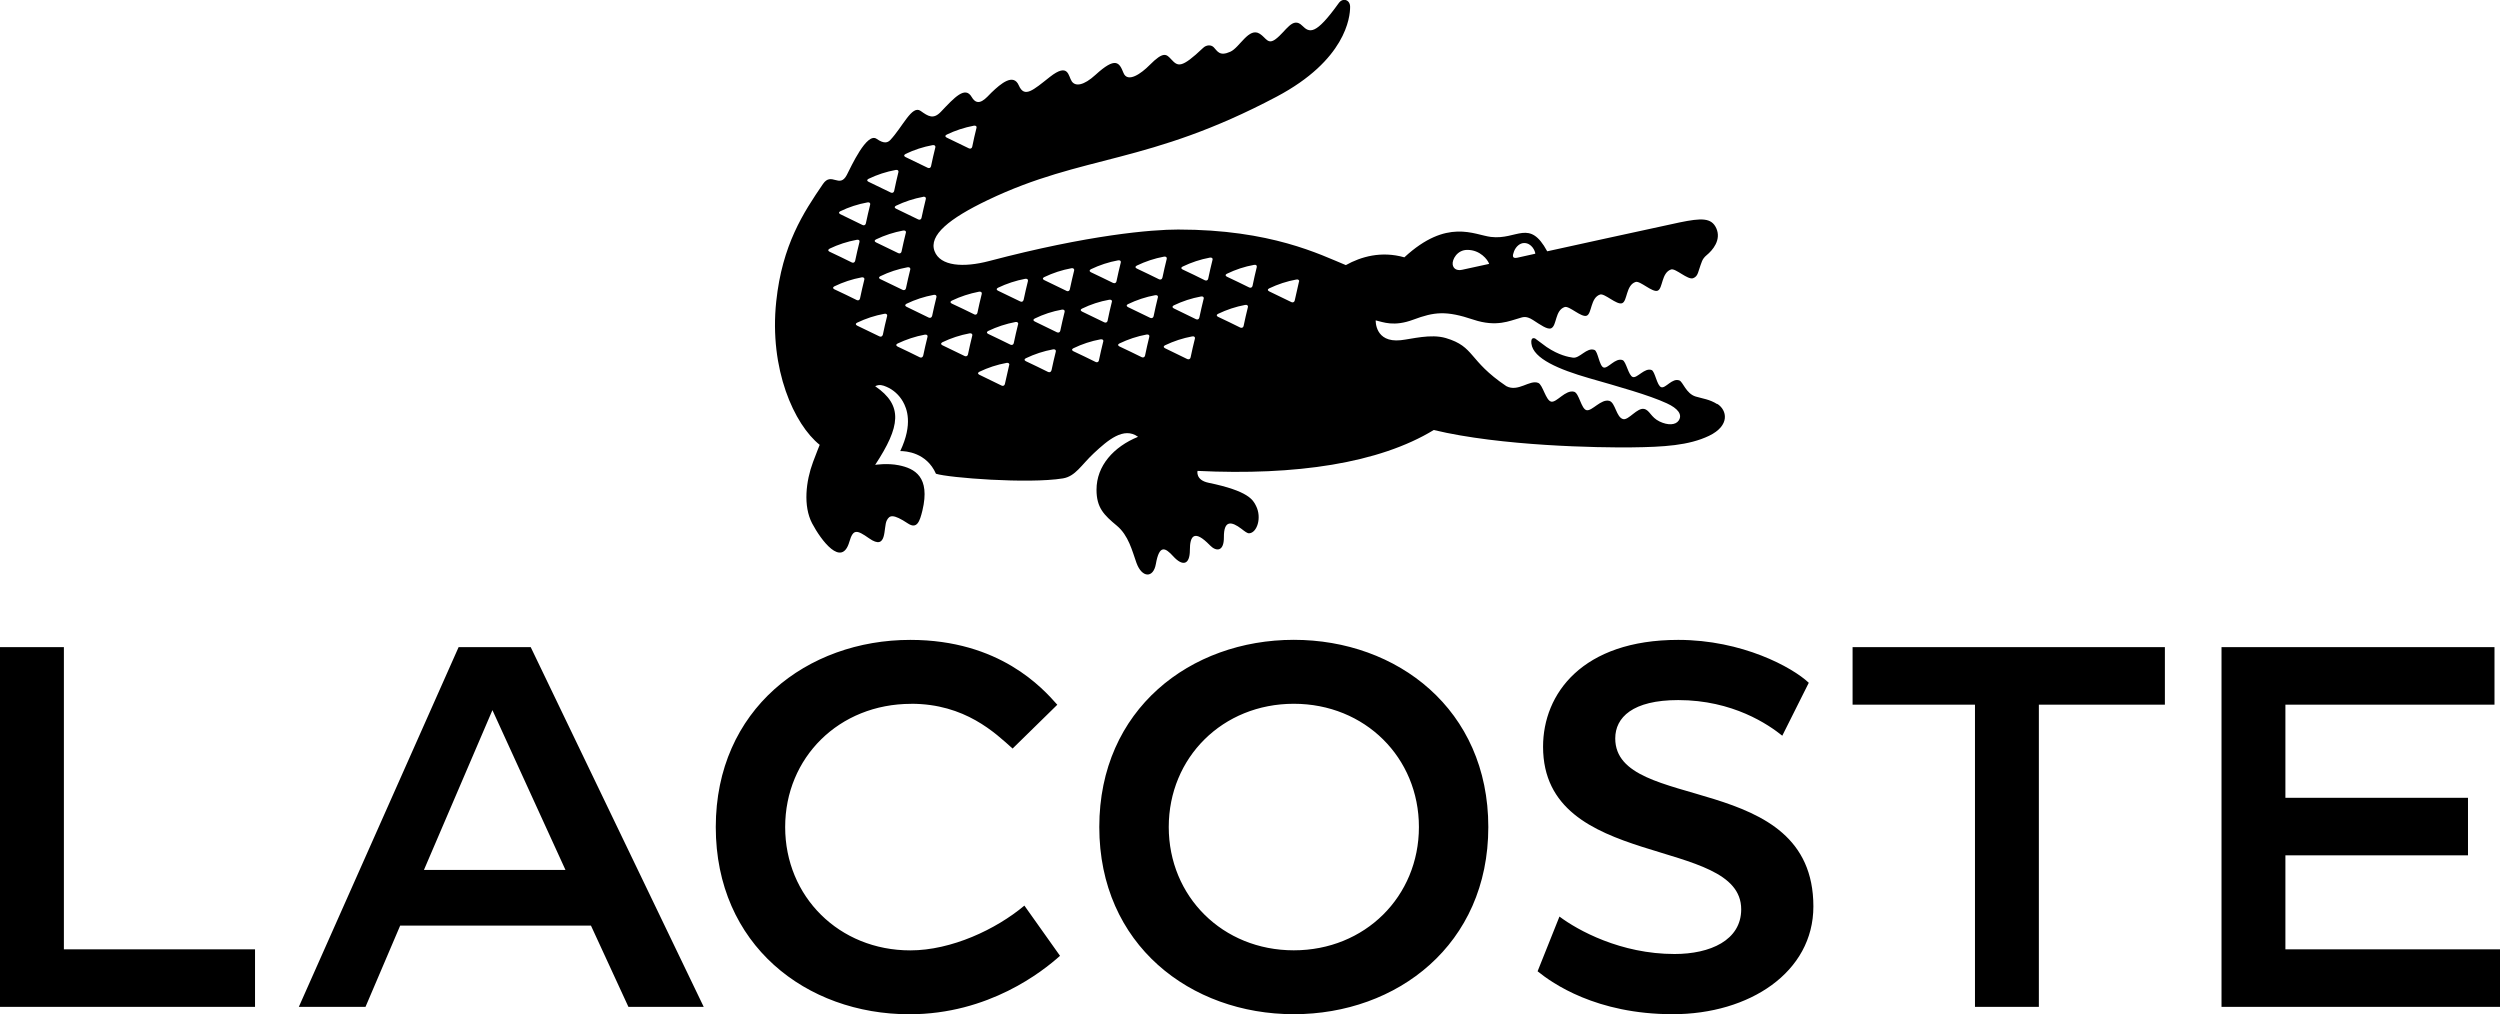
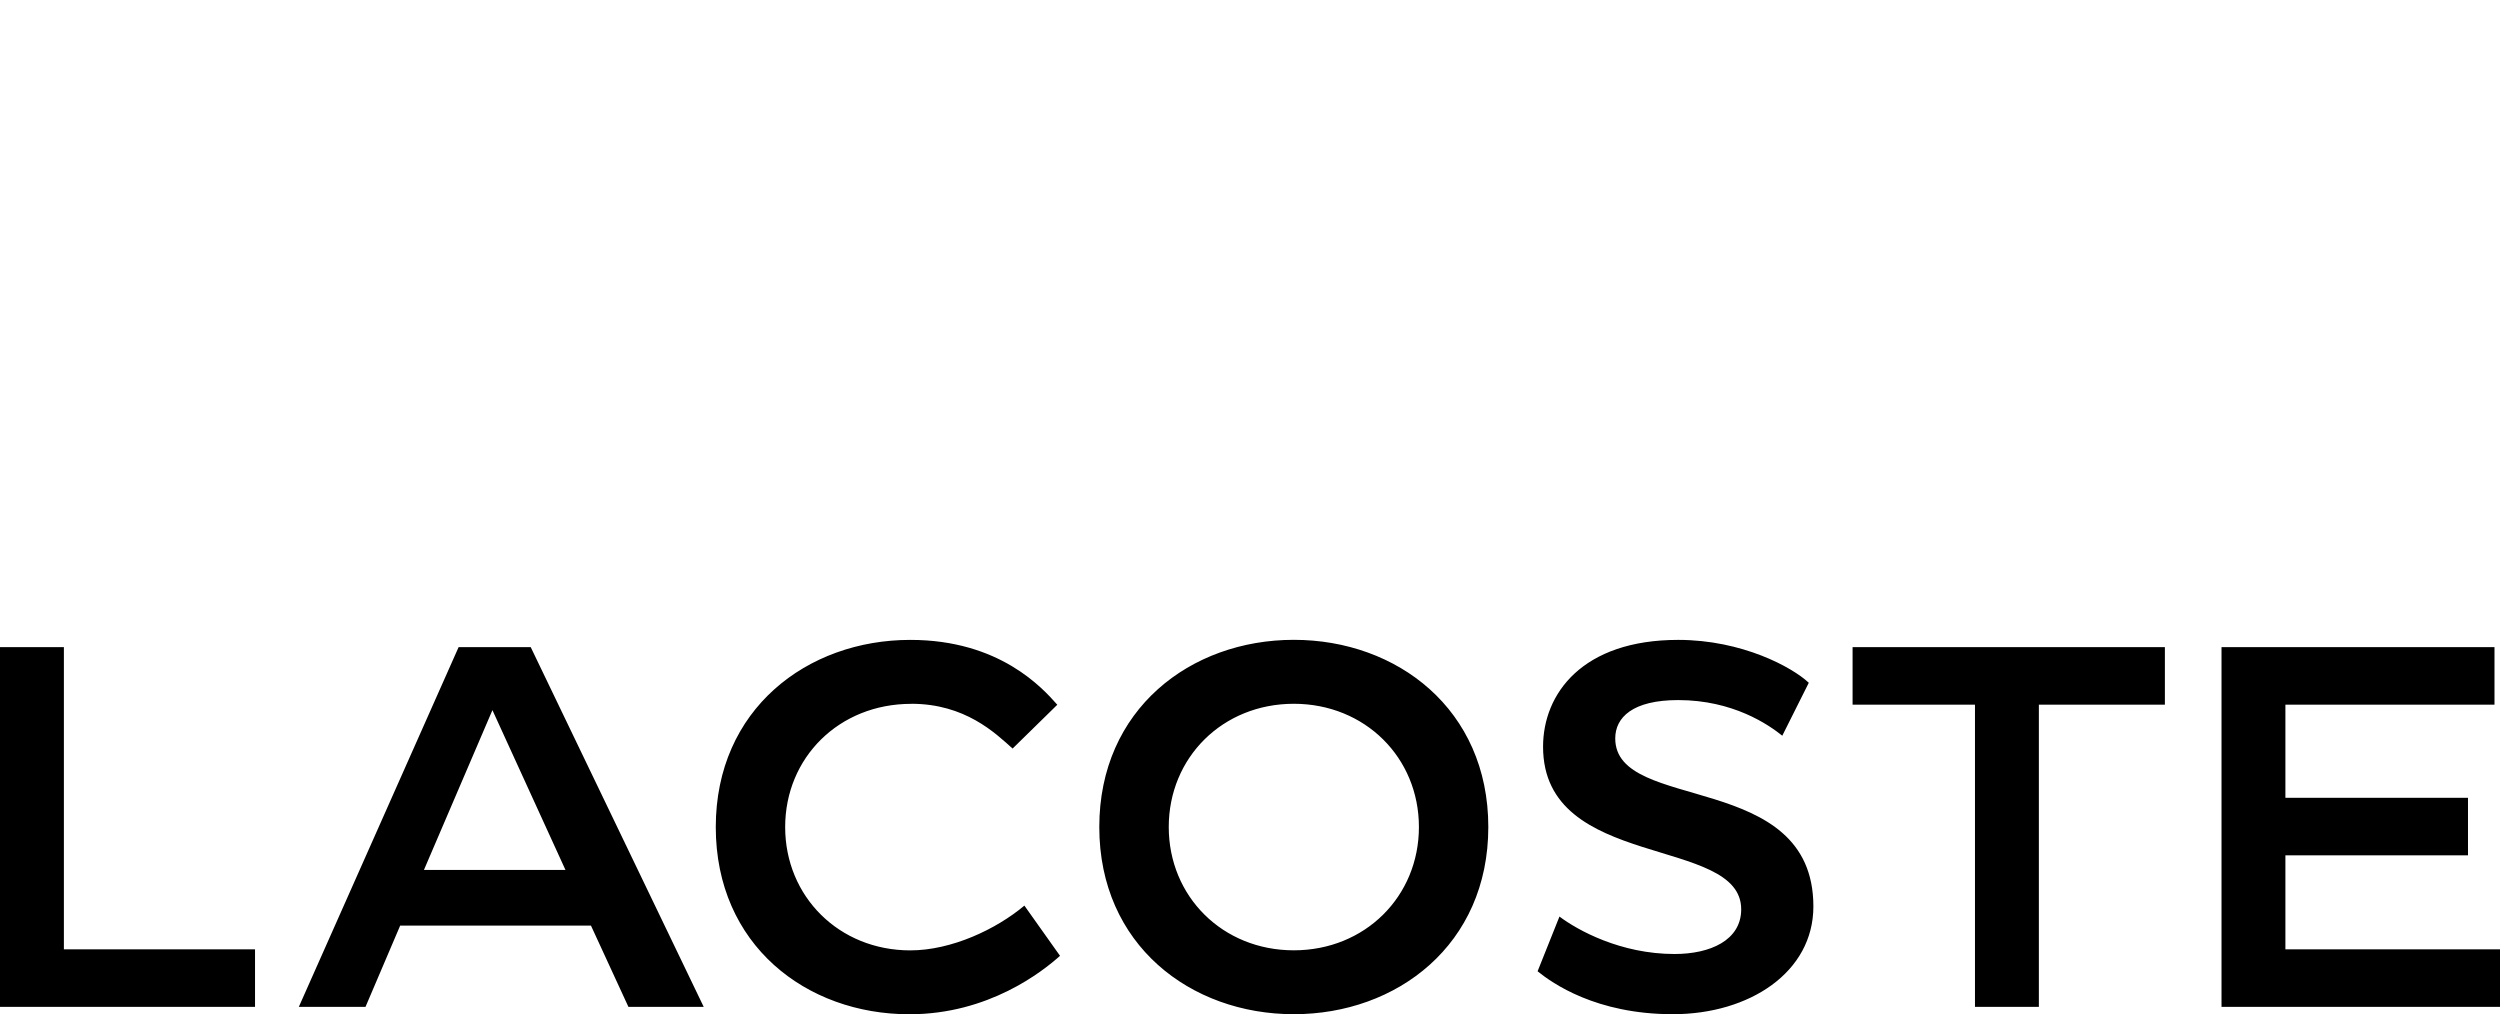
<svg xmlns="http://www.w3.org/2000/svg" id="a" width="136.11mm" height="55.22mm" viewBox="0 0 385.84 156.52">
  <path d="M199.68,156.52c15.92,0,30.02-10.71,30.02-28.89s-14.09-28.89-30.02-28.89-30.02,10.71-30.02,28.89,14.09,28.89,30.02,28.89h0ZM96.99,155.39h11.62l-26.7-55.52h-11.13l-24.66,55.52h10.29l5.35-12.54h29.45l5.78,12.54ZM384.99,99.87h-42.13v55.52h42.98v-8.88h-33.12v-14.51h28.18v-8.88h-28.18v-14.37h32.27v-8.88ZM237.31,149.9c2.26,1.83,9.02,6.62,20.86,6.62s21.7-6.48,21.7-16.63c0-21.14-30.58-14.37-30.58-25.93,0-3.24,2.68-5.92,9.72-5.92,8.46,0,13.95,3.8,16.06,5.5l4.09-8.17c-2.54-2.4-10.29-6.62-20.15-6.62-14.8,0-20.86,8.31-20.86,16.49,0,19.17,30.58,13.67,30.58,25.09,0,4.79-4.79,6.9-10.29,6.9-8.31,0-14.94-3.66-17.76-5.78l-3.38,8.46ZM140.64,108.61c8.31,0,12.96,4.51,15.64,6.91l6.9-6.76c-2.25-2.54-8.88-10.01-22.69-10.01-15.92,0-30.02,10.71-30.02,28.89s13.95,28.89,29.88,28.89c12.26,0,20.57-6.62,23.25-9.02l-5.5-7.75c-4.37,3.67-11.27,6.91-17.61,6.91-10.99,0-19.31-8.31-19.31-19.03s8.31-19.02,19.45-19.02h0ZM199.68,146.66c-10.99,0-19.3-8.31-19.3-19.03s8.31-19.02,19.3-19.02,19.31,8.31,19.31,19.02-8.31,19.03-19.31,19.03h0ZM304.81,108.75v46.64h9.86v-46.64h19.45v-8.88h-48.2v8.88h18.89ZM9.86,99.87H0v55.52h39.36v-8.88H9.86v-46.64ZM76,109.59l11.27,24.66h-21.84l10.57-24.66Z" />
-   <path d="M265.04,62.37c-1.2-.76-2.25-.85-3.34-1.18-1.48-.45-1.96-2.27-2.51-2.48-1.11-.43-2.13,1.27-2.8,1.04-.67-.21-.95-2.44-1.49-2.65-1.07-.4-2.22,1.3-2.9,1.08-.67-.21-1.03-2.41-1.58-2.61-1.12-.41-2.26,1.36-2.93,1.14-.67-.22-.86-2.5-1.41-2.71-1.19-.45-2.28,1.36-3.33,1.19-.67-.1-2.13-.35-4.05-1.64-.55-.37-1.69-1.29-1.78-1.32-.19-.07-.69-.2-.57.8.28,2.32,4.28,3.99,8.88,5.32,4.59,1.32,9.25,2.61,12.02,3.89,1.72.79,2.45,1.74,1.83,2.66-.48.71-1.66.76-2.94.15-1.37-.66-1.51-1.74-2.38-1.94-1.06-.25-2.4,1.76-3.24,1.57-1.08-.25-1.2-2.56-2.15-2.82-1.26-.34-2.67,1.62-3.5,1.44-.84-.17-1.15-2.65-1.94-2.85-1.33-.34-2.68,1.71-3.52,1.53-.84-.17-1.3-2.61-2-2.89-1.33-.54-3.1,1.47-4.93.5-5.94-4.01-4.8-6.07-9.33-7.42-2.34-.69-5.26.15-6.97.33-4.02.42-3.86-3.06-3.86-3.06,1.17.27,2.8,1.01,5.8-.11,3.25-1.21,5.06-1.42,9.29,0,3.57,1.2,5.7.13,6.94-.19.61-.16,1.08-.5,2.24.24,1.15.74,2.26,1.55,2.83,1.27.87-.43.56-2.77,2.07-3.27.69-.23,2.57,1.65,3.39,1.34.82-.32.57-2.77,2.07-3.27.69-.23,2.58,1.66,3.4,1.34.83-.32.57-2.78,2.08-3.28.69-.23,2.58,1.66,3.4,1.35.82-.32.57-2.78,2.08-3.28.69-.22,2.58,1.66,3.4,1.35h0c.82-.33.71-.95,1.37-2.62.13-.33.37-.65.71-.93.92-.75,2.31-2.36,1.49-4.17-.75-1.63-2.28-1.58-5.65-.89-2.83.59-20.44,4.46-20.44,4.46-2.75-5.08-4.61-1.73-8.69-2.22-2.58-.31-6.76-2.94-13.36,3.15-3.55-1.01-6.69-.11-9.03,1.2-3.96-1.62-11.52-5.49-25.88-5.49-4.06,0-13.75.8-29.17,4.86-3.95,1.04-7.55.82-8.43-1.53-.91-2.45,2.25-5.02,8.22-7.88,14.8-7.09,24.67-5.42,44.57-15.95,10.66-5.64,11.36-12.26,11.35-13.87,0-1.1-1.12-1.47-1.76-.57-3.59,5.01-4.51,4.59-5.63,3.48-1.49-1.49-2.5.88-4.1,2.07-1.22.91-1.46-.19-2.45-.82-1.68-1.09-3.1,2.13-4.55,2.77-1.67.75-1.98-.09-2.55-.68-.4-.42-1.13-.41-1.65.09-3.39,3.22-3.89,2.86-4.9,1.78-.75-.8-1.16-1.35-3.36.87-1.27,1.29-3.39,2.81-4.03,1.2-.64-1.61-1.2-2.54-4.31.3-1.84,1.68-3.1,1.82-3.66,1.02-.56-.8-.47-2.98-3.39-.69-2.61,2.06-3.92,3.29-4.79,1.31-.83-1.92-2.76-.3-4.21,1.09-.76.73-2.04,2.47-3.06.7-1.02-1.75-2.65.06-4.75,2.27-1.18,1.24-1.97.7-3.14-.13-1.34-.96-2.76,2.48-4.72,4.54-.37.34-.9.59-2.07-.23-1.52-1.05-3.93,4.29-4.61,5.6-1.12,2.11-2.35-.55-3.66,1.36-3.04,4.45-6.29,9.39-7.22,18.14-1.11,10.47,2.78,19,6.71,22.13,0,0-.48,1.17-1.03,2.65-1.1,2.95-1.55,6.78-.14,9.47,1.37,2.59,4.57,6.91,5.75,2.83.58-1.98,1.12-1.87,3.03-.53,2.88,2.03,2.17-1.67,2.75-2.77.41-.77.91-1.07,3.28.5,1.37.89,1.8-.32,2.21-2.01,1.25-5.22-1.21-6.5-3.65-6.99-1.77-.36-3.64-.06-3.64-.06,3.88-5.92,4.36-9.15,0-12.14.65-.33,1.18-.15,1.74.09,1.07.45,1.97,1.28,2.54,2.28.6,1.06,1.59,3.43-.41,7.64.84,0,4.05.2,5.51,3.5,1.9.62,14.21,1.59,19.59.72,1.95-.32,2.84-2.08,4.79-3.9,2.13-1.98,4.6-4.13,6.81-2.52-3.76,1.54-6.41,4.46-6.41,8.17,0,2.78,1.15,3.9,3.14,5.55,1.8,1.5,2.36,3.87,3.02,5.72.84,2.35,2.61,2.42,3,.19.54-3.08,1.47-2.51,2.67-1.2,1.45,1.6,2.58,1.35,2.58-.95,0-2.18.66-3.25,3.09-.74.99,1.02,2.18.98,2.16-1.24-.02-2.71,1.2-2.45,2.72-1.29.53.41.9.7,1.18.68,1.2-.06,1.99-2.39,1.06-4.23-.46-.92-1.13-2.29-7.34-3.57-2.03-.42-1.69-1.83-1.69-1.83,15.16.74,28.01-1.17,36.46-6.31,10.38,2.5,25.58,2.74,30.56,2.68,4.98-.06,8.79-.29,11.92-1.78,3.29-1.58,2.8-3.98,1.27-4.94ZM233.67,38.78c.3-.76.92-1.28,1.57-1.28,1.16,0,1.71,1.26,1.71,1.65l-2.79.62c-.78.15-.76-.27-.49-.99ZM226.48,38.56c1.94,0,3.13,1.49,3.35,2.16,0,0-2.91.64-4.18.91-.83.18-1.37-.18-1.45-.83-.1-.72.67-2.26,2.29-2.24ZM146.1,20.77c1.33-.64,2.74-1.1,4.2-1.38.29-.05.48.1.41.33-.24.95-.46,1.92-.66,2.92-.05.25-.28.36-.51.25-1.08-.53-2.22-1.09-3.43-1.66-.26-.12-.27-.34,0-.46ZM139.74,23.76c1.33-.64,2.73-1.1,4.2-1.37.29-.05.47.11.42.34-.24.95-.46,1.92-.67,2.92-.05.25-.28.35-.51.24-1.08-.53-2.22-1.09-3.43-1.66-.26-.12-.27-.34,0-.46ZM142.47,30.36c.29-.05.48.1.42.34-.23.95-.46,1.92-.67,2.92-.05.24-.27.35-.5.24-1.08-.53-2.22-1.08-3.43-1.66-.26-.12-.27-.33,0-.46,1.33-.64,2.74-1.1,4.19-1.37ZM139.81,35.9c-.24.95-.46,1.92-.67,2.92-.05.24-.28.36-.51.24-1.08-.52-2.22-1.09-3.43-1.66-.26-.12-.27-.33,0-.46,1.33-.64,2.75-1.1,4.2-1.37.28-.05.47.1.42.33ZM134.05,27.59c1.32-.64,2.74-1.1,4.2-1.37.29-.05.47.1.41.33-.23.95-.46,1.92-.66,2.92-.05.24-.28.36-.52.24-1.08-.53-2.22-1.08-3.43-1.66-.27-.12-.27-.33,0-.46ZM129.68,32.6c1.33-.65,2.74-1.1,4.2-1.37.29-.06.48.1.42.33-.24.96-.46,1.93-.67,2.92-.05.24-.28.36-.51.24-1.07-.53-2.21-1.09-3.43-1.67-.26-.12-.26-.33,0-.46ZM128.03,38.37c1.33-.64,2.75-1.1,4.21-1.37.29-.06.48.1.41.33-.24.95-.46,1.92-.67,2.92-.06.25-.28.36-.51.25-1.08-.53-2.21-1.09-3.44-1.66-.26-.12-.26-.33,0-.46ZM128.78,44.65c-.26-.13-.27-.34,0-.47,1.33-.64,2.74-1.11,4.2-1.38.29-.05.48.1.42.33-.24.95-.46,1.93-.67,2.93-.05.25-.28.36-.51.24-1.07-.53-2.22-1.09-3.43-1.65ZM136.24,51.67c-.05.24-.28.35-.51.24-1.08-.53-2.22-1.08-3.44-1.66-.26-.12-.27-.34,0-.46,1.33-.64,2.74-1.1,4.2-1.37.29-.06.48.1.43.33-.25.95-.46,1.93-.67,2.93ZM135.87,43.08c-.26-.12-.26-.34,0-.46,1.33-.65,2.74-1.11,4.2-1.38.28-.05.47.1.42.33-.24.95-.46,1.93-.67,2.92-.05.24-.28.35-.51.24-1.08-.52-2.21-1.08-3.44-1.66ZM142.47,54.89c-.05.25-.28.36-.51.25-1.07-.53-2.21-1.09-3.43-1.66-.26-.13-.27-.34,0-.47,1.33-.63,2.74-1.1,4.2-1.37.29-.05.48.1.42.33-.24.95-.46,1.92-.67,2.92ZM143.85,48.76c-.05.25-.28.35-.51.25-1.08-.54-2.22-1.09-3.43-1.67-.26-.12-.26-.33,0-.47,1.33-.64,2.74-1.1,4.2-1.37.28-.06.47.1.42.33-.24.96-.46,1.93-.67,2.92ZM150.06,51.77c-.24.95-.46,1.93-.67,2.93-.05.24-.28.35-.51.24-1.08-.53-2.22-1.08-3.43-1.66-.26-.12-.27-.33,0-.47,1.33-.64,2.74-1.1,4.19-1.37.29-.05.48.11.42.33ZM150.34,48.5c-1.08-.53-2.22-1.09-3.44-1.65-.26-.12-.27-.34,0-.46,1.33-.64,2.75-1.1,4.2-1.38.29-.05.48.1.42.34-.24.95-.46,1.92-.67,2.92-.05.25-.27.36-.51.24ZM155.75,56.35c-.23.95-.45,1.92-.66,2.91-.05.24-.28.36-.51.24-1.07-.53-2.21-1.08-3.43-1.67-.26-.12-.27-.33,0-.46,1.33-.64,2.74-1.1,4.2-1.37.28-.06.48.1.41.34ZM157.13,50.03c-.24.95-.46,1.92-.67,2.92-.05.24-.28.35-.51.24-1.07-.52-2.21-1.09-3.43-1.66-.26-.12-.27-.33,0-.46,1.32-.64,2.74-1.1,4.2-1.38.29-.05.48.11.42.34ZM157.97,46.28c-.05.25-.28.36-.5.24-1.08-.52-2.22-1.08-3.44-1.66-.26-.11-.27-.33,0-.46,1.33-.64,2.74-1.1,4.2-1.38.29-.05.47.1.42.34-.24.95-.46,1.92-.67,2.91ZM162.27,57.16c-.05.24-.28.35-.51.24-1.08-.53-2.21-1.09-3.43-1.66-.26-.12-.27-.34,0-.46,1.33-.64,2.74-1.1,4.2-1.37.29-.05.48.1.42.34-.24.95-.46,1.92-.67,2.92ZM163.64,51.04c-.05.24-.27.35-.51.24-1.08-.53-2.22-1.09-3.43-1.67-.26-.12-.27-.33,0-.46,1.33-.65,2.74-1.11,4.19-1.37.29-.05.48.1.42.34-.24.95-.46,1.93-.67,2.92ZM164.59,44.88c-1.08-.53-2.22-1.09-3.43-1.66-.26-.12-.28-.33,0-.46,1.33-.64,2.74-1.1,4.2-1.37.29-.05.47.1.42.34-.23.94-.46,1.92-.67,2.92-.05.25-.28.36-.51.24ZM170.27,52.7c-.24.95-.46,1.92-.67,2.92-.05.25-.27.35-.5.24-1.08-.53-2.21-1.09-3.44-1.66-.26-.13-.27-.33,0-.46,1.34-.65,2.74-1.11,4.2-1.38.29-.05.48.11.42.33ZM171.6,46.58c-.24.94-.46,1.92-.66,2.92-.05.25-.28.35-.51.24-1.08-.52-2.21-1.08-3.43-1.66-.27-.13-.27-.34,0-.46,1.33-.65,2.74-1.11,4.2-1.37.29-.05.47.11.41.33ZM171.81,43.67c-1.08-.52-2.22-1.09-3.44-1.66-.26-.12-.26-.34,0-.47,1.33-.64,2.74-1.1,4.2-1.37.28-.05.47.1.41.33-.24.95-.46,1.92-.67,2.92-.05.24-.28.35-.51.24ZM177.38,51.96c-.23.95-.46,1.92-.66,2.92-.05.24-.28.35-.51.24-1.08-.53-2.22-1.09-3.44-1.66-.26-.12-.27-.34,0-.46,1.33-.64,2.73-1.11,4.2-1.38.29-.05.47.11.41.34ZM178.7,45.89c-.23.96-.46,1.92-.66,2.92-.06.24-.28.35-.52.24-1.07-.53-2.22-1.08-3.43-1.66-.26-.13-.26-.34,0-.46,1.33-.64,2.74-1.11,4.2-1.38.29-.05.48.1.42.34ZM179.39,42.85c-.04.25-.27.35-.5.25-1.08-.53-2.22-1.09-3.44-1.66-.26-.12-.27-.33,0-.46,1.33-.64,2.74-1.11,4.2-1.38.29-.05.47.1.42.34-.24.95-.46,1.92-.67,2.92ZM184.42,52.24c-.24.95-.46,1.92-.67,2.92-.05.25-.28.35-.51.25-1.07-.53-2.21-1.09-3.43-1.67-.26-.12-.27-.34,0-.46,1.33-.64,2.74-1.1,4.19-1.37.29-.06.48.1.42.34ZM185.77,46.09c-.23.95-.46,1.92-.67,2.92-.05.25-.28.36-.51.25-1.07-.53-2.22-1.09-3.43-1.67-.26-.12-.26-.34,0-.47,1.33-.64,2.74-1.1,4.2-1.37.29-.06.47.1.42.34ZM187.14,40.08c-.24.95-.46,1.92-.67,2.92-.05.25-.27.36-.51.25-1.07-.54-2.21-1.09-3.43-1.66-.27-.12-.27-.34,0-.46,1.33-.64,2.74-1.11,4.2-1.38.29-.05.48.11.41.34ZM191.93,50.31c-.05.24-.27.34-.51.24-1.07-.53-2.21-1.09-3.43-1.66-.26-.12-.26-.34,0-.46,1.33-.64,2.74-1.11,4.19-1.38.29-.05.48.11.42.33-.24.95-.46,1.93-.67,2.93ZM193.97,41.19c-.23.95-.46,1.93-.66,2.93-.06.24-.28.35-.51.24-1.08-.53-2.22-1.09-3.44-1.66-.26-.12-.27-.34,0-.46,1.32-.64,2.73-1.11,4.19-1.37.29-.06.48.1.41.33ZM200.48,43.46c-.23.95-.45,1.93-.66,2.92-.05.24-.29.35-.51.24-1.08-.53-2.21-1.08-3.43-1.66-.26-.12-.27-.34,0-.46,1.33-.64,2.74-1.1,4.2-1.37.29-.05.48.1.42.33Z" />
</svg>